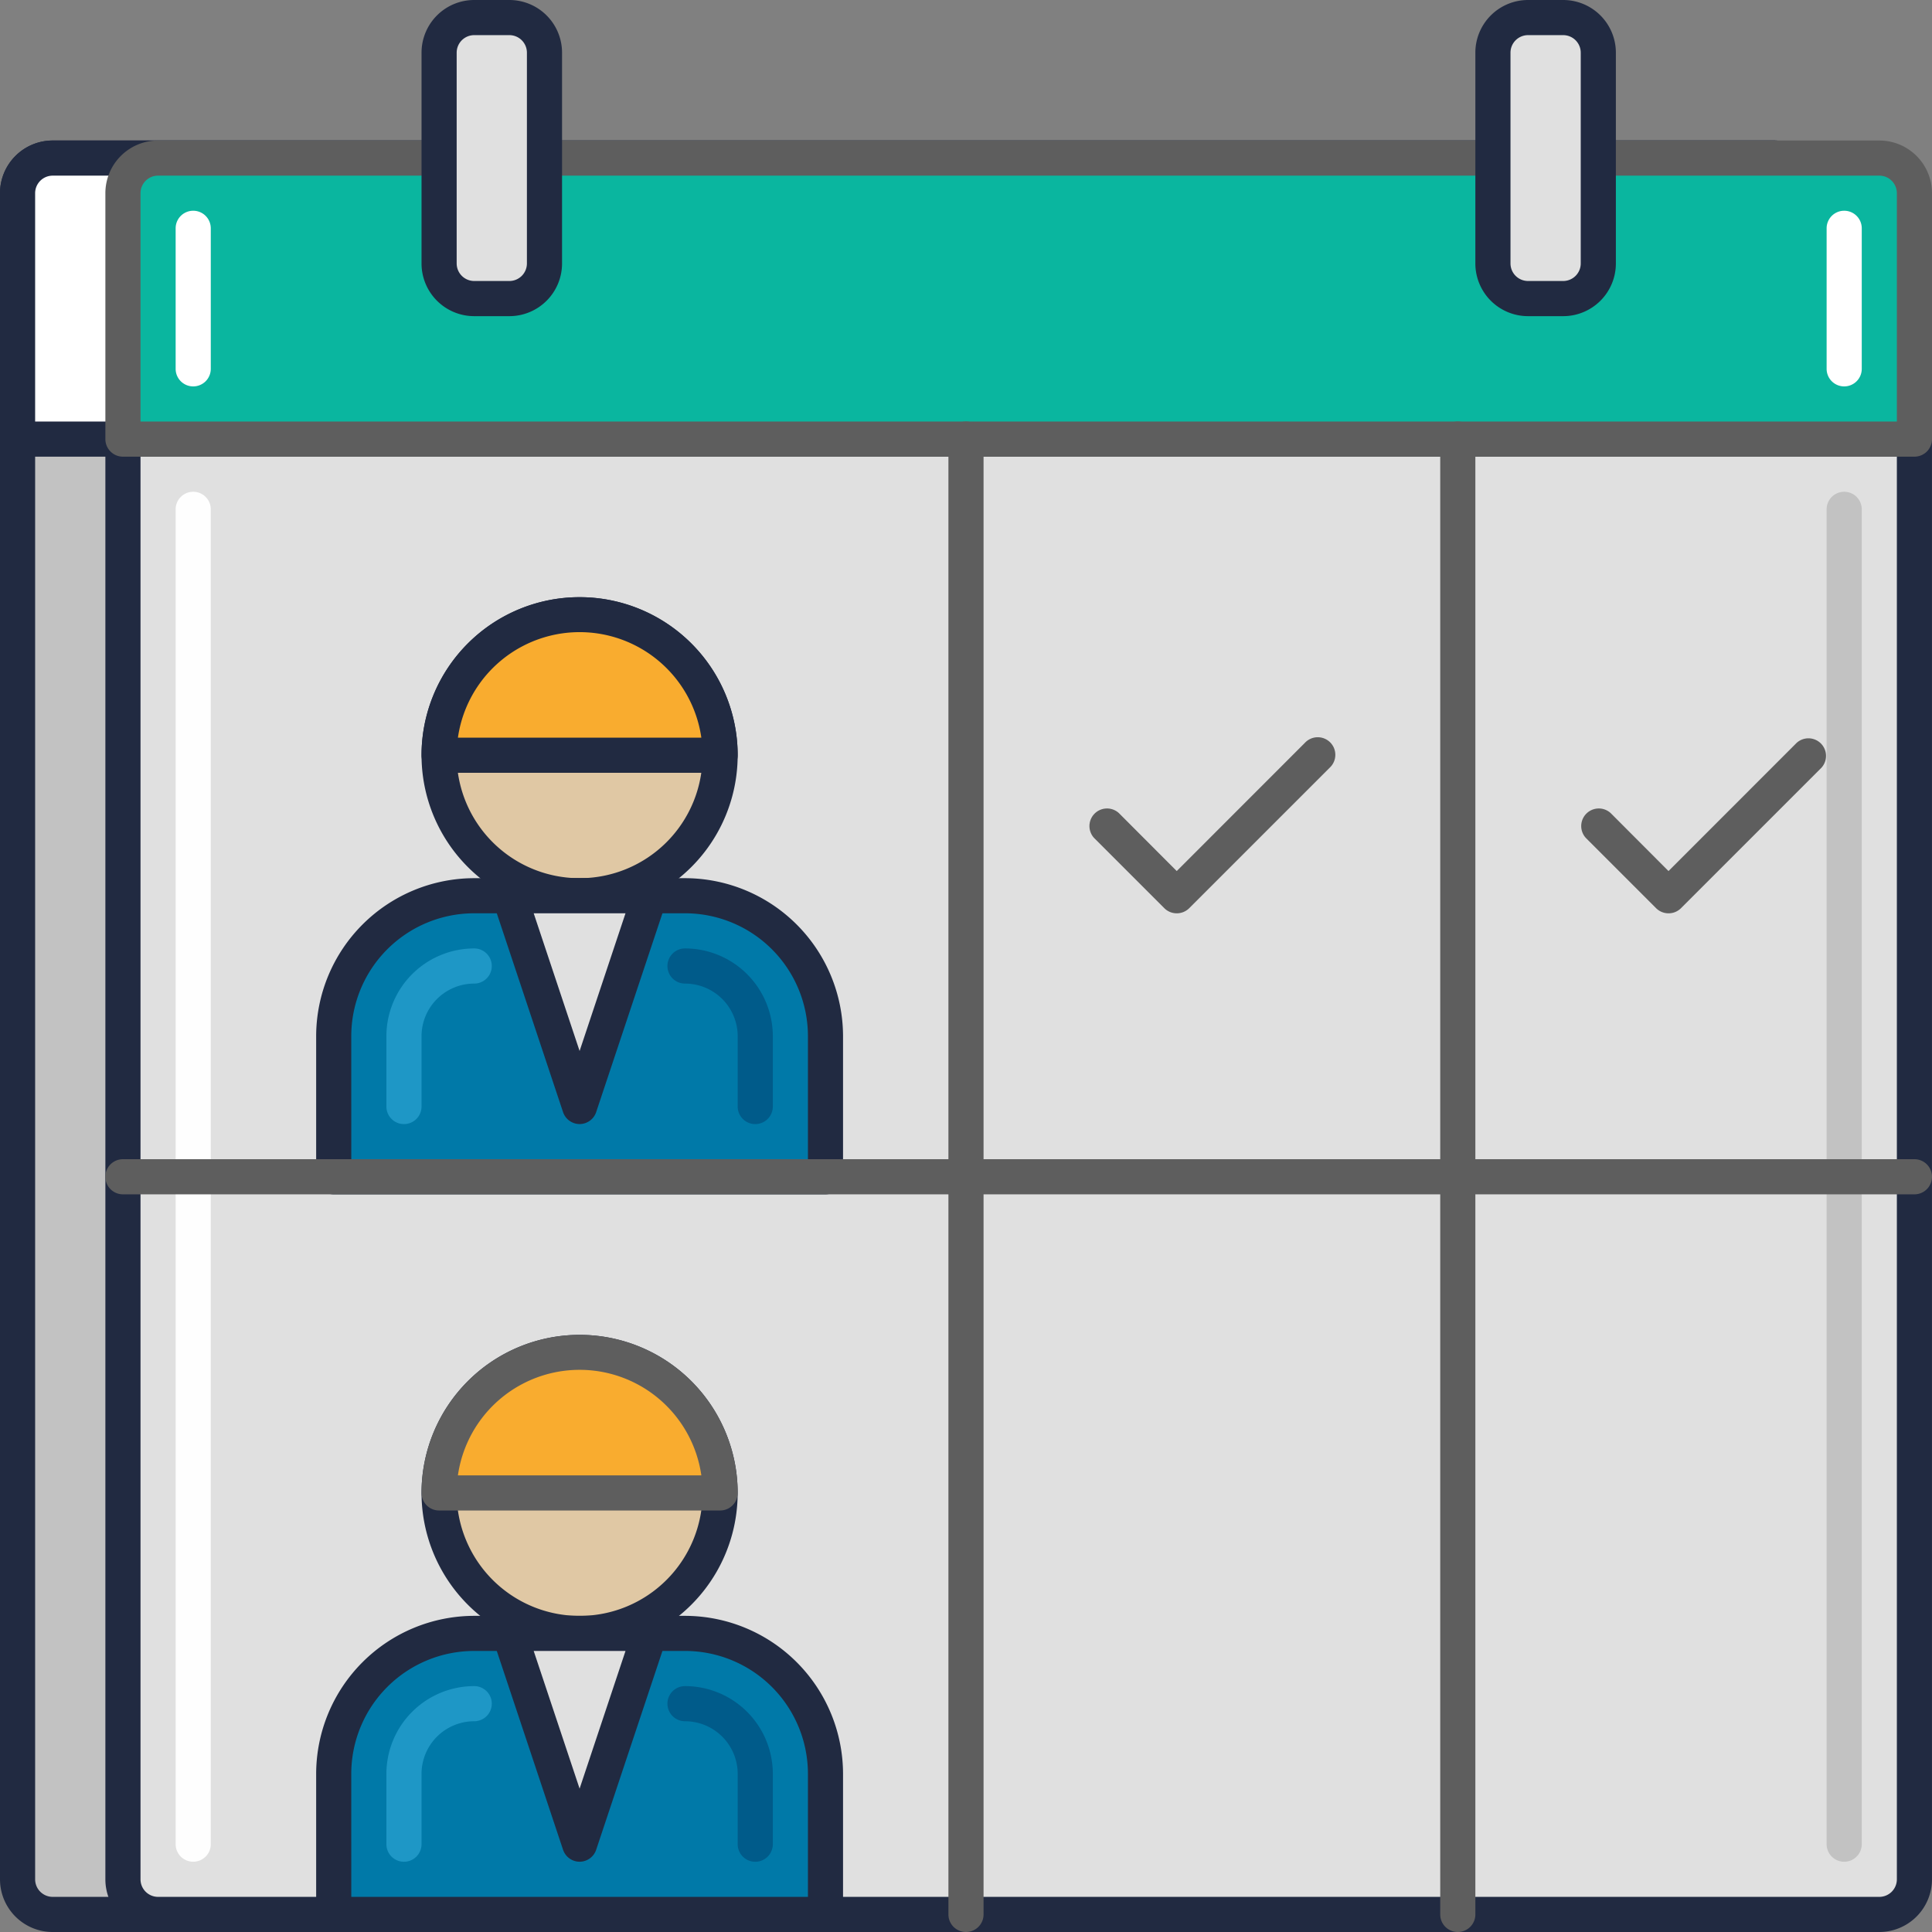
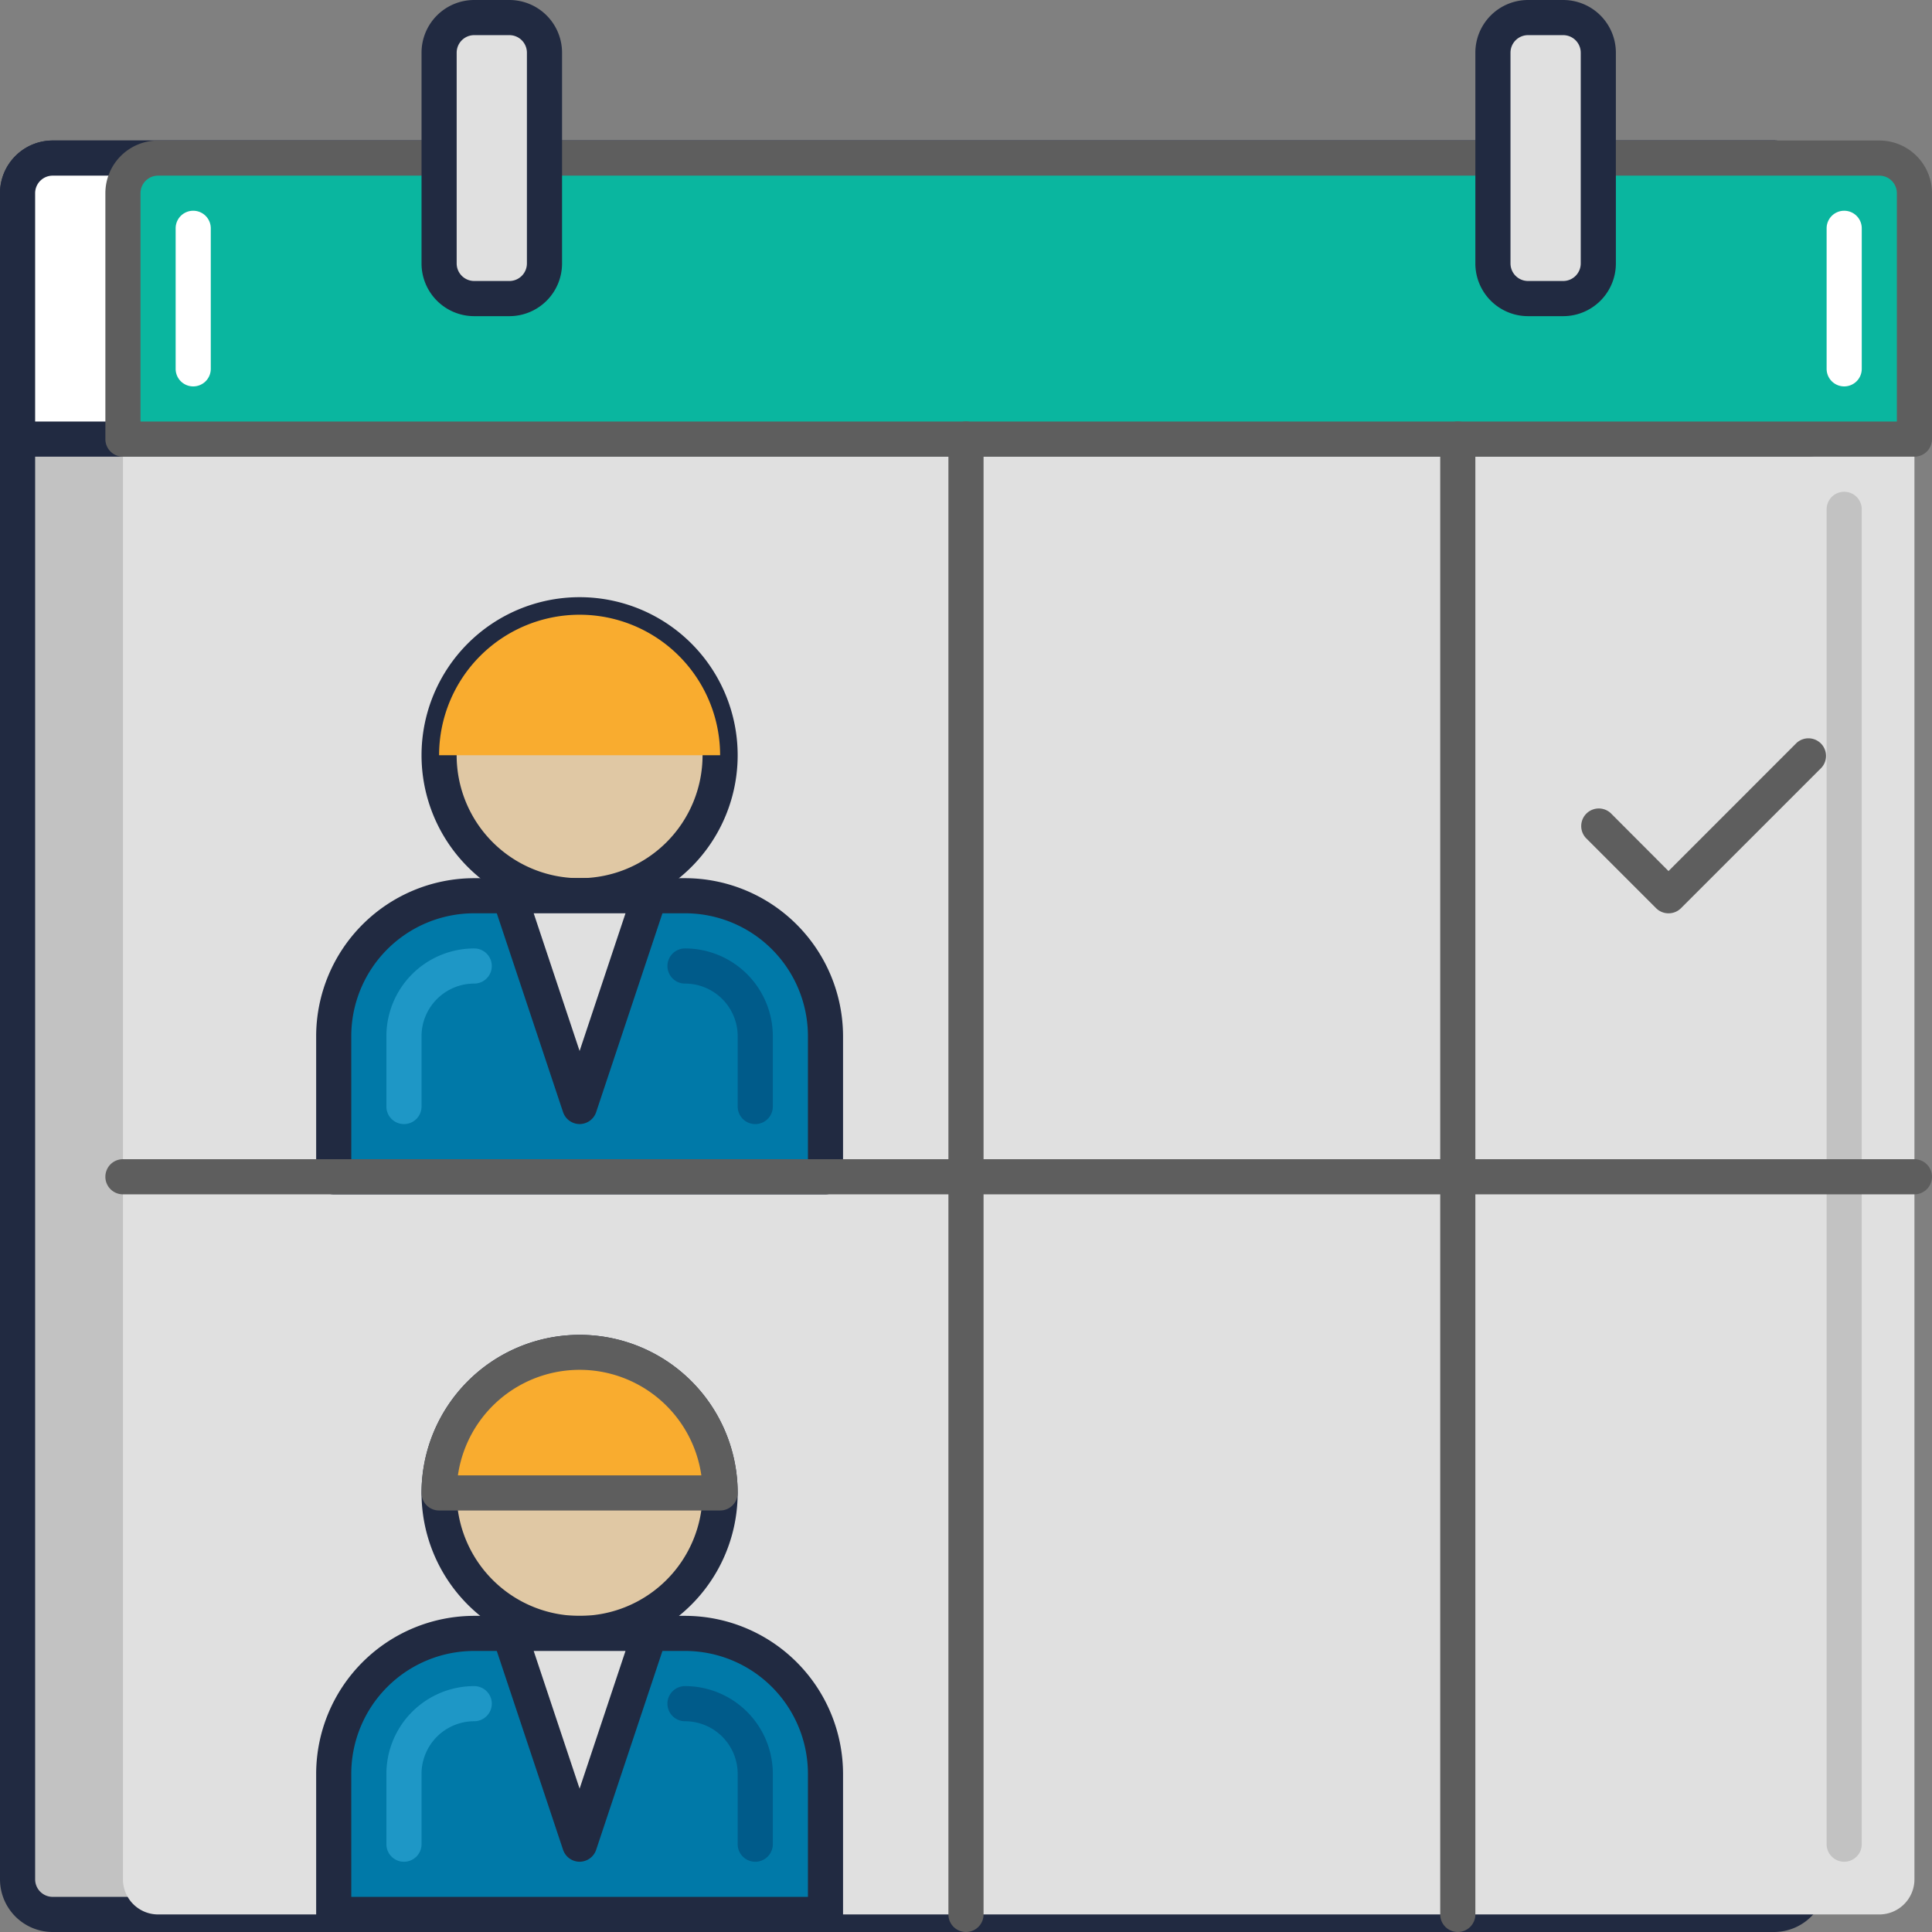
<svg xmlns="http://www.w3.org/2000/svg" width="70" height="70" viewBox="0 0 70 70">
  <rect x="0" y="0" width="70" height="70" fill="#808080" stroke="none" />
  <defs>
    <style>.a{fill:#c2c2c2;}.b{fill:#212a41;}.c{fill:#e0e0e0;}.d{fill:#fefefe;}.e{fill:#fff;}.f{fill:#0ab69f;}.g{fill:#5e5e5e;}.h{fill:#e0c8a4;}.i{fill:#0079a8;}.j{fill:#1e97c6;}.k{fill:#005b8a;}.l{fill:#f9ac2f;}</style>
  </defs>
  <g transform="translate(-4.5 -4.5)">
    <path class="a" d="M5,10.273V71.364a1.273,1.273,0,0,0,1.273,1.273H68.636a1.273,1.273,0,0,0,1.273-1.273V10.273A1.273,1.273,0,0,0,68.636,9H6.273A1.273,1.273,0,0,0,5,10.273Z" transform="translate(0.136 1.227)" />
    <path class="b" d="M68.773,73.409H6.409A1.909,1.909,0,0,1,4.5,71.5V10.409A1.909,1.909,0,0,1,6.409,8.5H68.773a1.909,1.909,0,0,1,1.909,1.909V71.5A1.909,1.909,0,0,1,68.773,73.409ZM6.409,9.773a.636.636,0,0,0-.636.636V71.5a.636.636,0,0,0,.636.636H68.773a.636.636,0,0,0,.636-.636V10.409a.636.636,0,0,0-.636-.636Z" transform="translate(0 1.091)" />
    <path class="c" d="M8,17H72.909V69.182a1.273,1.273,0,0,1-1.273,1.273H9.273A1.273,1.273,0,0,1,8,69.182Z" transform="translate(0.955 3.409)" />
-     <path class="b" d="M71.773,71.227H9.409A1.909,1.909,0,0,1,7.5,69.318V17.136a.636.636,0,0,1,.636-.636H73.045a.636.636,0,0,1,.636.636V69.318A1.909,1.909,0,0,1,71.773,71.227Zm-63-53.455V69.318a.636.636,0,0,0,.636.636H71.773a.636.636,0,0,0,.636-.636V17.773Z" transform="translate(0.818 3.273)" />
-     <path class="d" d="M10.136,68.136A.636.636,0,0,1,9.5,67.5V19.136a.636.636,0,1,1,1.273,0V67.5A.636.636,0,0,1,10.136,68.136Z" transform="translate(1.364 3.818)" />
    <path class="a" d="M57.136,68.136A.636.636,0,0,1,56.5,67.5V19.136a.636.636,0,1,1,1.273,0V67.5A.636.636,0,0,1,57.136,68.136Z" transform="translate(14.182 3.818)" />
    <path class="e" d="M69.909,19.182H5V10.273A1.273,1.273,0,0,1,6.273,9H68.636a1.273,1.273,0,0,1,1.273,1.273Z" transform="translate(0.136 1.227)" />
    <path class="b" d="M70.045,19.955H5.136a.636.636,0,0,1-.636-.636V10.409A1.909,1.909,0,0,1,6.409,8.5H68.773a1.909,1.909,0,0,1,1.909,1.909v8.909A.636.636,0,0,1,70.045,19.955ZM5.773,18.682H69.409V10.409a.636.636,0,0,0-.636-.636H6.409a.636.636,0,0,0-.636.636Z" transform="translate(0 1.091)" />
    <path class="f" d="M72.909,19.182H8V10.273A1.273,1.273,0,0,1,9.273,9H71.636a1.273,1.273,0,0,1,1.273,1.273Z" transform="translate(0.955 1.227)" />
    <path class="g" d="M73.045,19.955H8.136a.636.636,0,0,1-.636-.636V10.409A1.909,1.909,0,0,1,9.409,8.5H71.773a1.909,1.909,0,0,1,1.909,1.909v8.909A.636.636,0,0,1,73.045,19.955ZM8.773,18.682H72.409V10.409a.636.636,0,0,0-.636-.636H9.409a.636.636,0,0,0-.636.636Z" transform="translate(0.818 1.091)" />
    <path class="e" d="M57.136,16.864a.636.636,0,0,1-.636-.636V11.136a.636.636,0,1,1,1.273,0v5.091A.636.636,0,0,1,57.136,16.864Z" transform="translate(14.182 1.636)" />
    <path class="e" d="M10.136,16.864a.636.636,0,0,1-.636-.636V11.136a.636.636,0,0,1,1.273,0v5.091A.636.636,0,0,1,10.136,16.864Z" transform="translate(1.364 1.636)" />
    <rect class="c" width="3.818" height="10.182" rx="1" transform="translate(20.409 5.136)" />
    <path class="b" d="M19.682,15.955H18.409A1.909,1.909,0,0,1,16.5,14.045V6.409A1.909,1.909,0,0,1,18.409,4.5h1.273a1.909,1.909,0,0,1,1.909,1.909v7.636A1.909,1.909,0,0,1,19.682,15.955ZM18.409,5.773a.636.636,0,0,0-.636.636v7.636a.636.636,0,0,0,.636.636h1.273a.636.636,0,0,0,.636-.636V6.409a.636.636,0,0,0-.636-.636Z" transform="translate(3.273 0)" />
    <rect class="c" width="3.818" height="10.182" rx="1" transform="translate(58.591 5.136)" />
    <path class="b" d="M49.682,15.955H48.409A1.909,1.909,0,0,1,46.5,14.045V6.409A1.909,1.909,0,0,1,48.409,4.5h1.273a1.909,1.909,0,0,1,1.909,1.909v7.636A1.909,1.909,0,0,1,49.682,15.955ZM48.409,5.773a.636.636,0,0,0-.636.636v7.636a.636.636,0,0,0,.636.636h1.273a.636.636,0,0,0,.636-.636V6.409a.636.636,0,0,0-.636-.636Z" transform="translate(11.455 0)" />
    <circle class="h" cx="5.091" cy="5.091" r="5.091" transform="translate(20.409 26.773)" />
    <path class="b" d="M22.227,32.955a5.727,5.727,0,1,1,5.727-5.727,5.727,5.727,0,0,1-5.727,5.727Zm0-10.182a4.455,4.455,0,1,0,4.455,4.455,4.455,4.455,0,0,0-4.455-4.455Z" transform="translate(3.273 4.636)" />
    <path class="i" d="M19.091,30h7.636a5.091,5.091,0,0,1,5.091,5.091v5.091H14V35.091A5.091,5.091,0,0,1,19.091,30Z" transform="translate(2.591 6.955)" />
    <path class="b" d="M31.955,40.955H14.136a.636.636,0,0,1-.636-.636V35.227A5.734,5.734,0,0,1,19.227,29.5h7.636a5.734,5.734,0,0,1,5.727,5.727v5.091A.636.636,0,0,1,31.955,40.955ZM14.773,39.682H31.318V35.227a4.455,4.455,0,0,0-4.455-4.455H19.227a4.455,4.455,0,0,0-4.455,4.455Z" transform="translate(2.455 6.818)" />
    <path class="j" d="M16.136,37.864a.636.636,0,0,1-.636-.636V34.682A3.182,3.182,0,0,1,18.682,31.5a.636.636,0,1,1,0,1.273,1.909,1.909,0,0,0-1.909,1.909v2.545A.636.636,0,0,1,16.136,37.864Z" transform="translate(3 7.364)" />
    <path class="k" d="M26.682,37.864a.636.636,0,0,1-.636-.636V34.682a1.909,1.909,0,0,0-1.909-1.909.636.636,0,0,1,0-1.273,3.182,3.182,0,0,1,3.182,3.182v2.545A.636.636,0,0,1,26.682,37.864Z" transform="translate(5.182 7.364)" />
    <path class="c" d="M21.545,37.636,19,30h5.091Z" transform="translate(3.955 6.955)" />
    <path class="b" d="M21.682,38.409a.636.636,0,0,1-.6-.435l-2.545-7.636a.636.636,0,0,1,.6-.837h5.091a.636.636,0,0,1,.6.837l-2.545,7.636a.636.636,0,0,1-.6.435Zm-1.663-7.636,1.663,4.988,1.663-4.988Z" transform="translate(3.818 6.818)" />
    <path class="l" d="M22.091,22a5.091,5.091,0,0,1,5.091,5.091H17A5.091,5.091,0,0,1,22.091,22Z" transform="translate(3.409 4.773)" />
-     <path class="b" d="M27.318,27.864H17.136a.636.636,0,0,1-.636-.636,5.727,5.727,0,0,1,11.455,0A.636.636,0,0,1,27.318,27.864Zm-9.5-1.273h8.82a4.455,4.455,0,0,0-8.82,0Z" transform="translate(3.273 4.636)" />
    <circle class="h" cx="5.091" cy="5.091" r="5.091" transform="translate(20.409 53.5)" />
    <path class="b" d="M22.227,53.955a5.727,5.727,0,1,1,5.727-5.727,5.727,5.727,0,0,1-5.727,5.727Zm0-10.182a4.455,4.455,0,1,0,4.455,4.455,4.455,4.455,0,0,0-4.455-4.455Z" transform="translate(3.273 10.364)" />
    <path class="i" d="M19.091,51h7.636a5.091,5.091,0,0,1,5.091,5.091v5.091H14V56.091A5.091,5.091,0,0,1,19.091,51Z" transform="translate(2.591 12.682)" />
    <path class="b" d="M31.955,61.955H14.136a.636.636,0,0,1-.636-.636V56.227A5.734,5.734,0,0,1,19.227,50.5h7.636a5.734,5.734,0,0,1,5.727,5.727v5.091A.636.636,0,0,1,31.955,61.955ZM14.773,60.682H31.318V56.227a4.455,4.455,0,0,0-4.455-4.455H19.227a4.455,4.455,0,0,0-4.455,4.455Z" transform="translate(2.455 12.545)" />
    <path class="j" d="M16.136,58.864a.636.636,0,0,1-.636-.636V55.682A3.182,3.182,0,0,1,18.682,52.5a.636.636,0,1,1,0,1.273,1.909,1.909,0,0,0-1.909,1.909v2.545A.636.636,0,0,1,16.136,58.864Z" transform="translate(3 13.091)" />
    <path class="k" d="M26.682,58.864a.636.636,0,0,1-.636-.636V55.682a1.909,1.909,0,0,0-1.909-1.909.636.636,0,1,1,0-1.273,3.182,3.182,0,0,1,3.182,3.182v2.545A.636.636,0,0,1,26.682,58.864Z" transform="translate(5.182 13.091)" />
    <path class="c" d="M21.545,58.636,19,51h5.091Z" transform="translate(3.955 12.682)" />
    <path class="b" d="M21.682,59.409a.636.636,0,0,1-.6-.435l-2.545-7.636a.636.636,0,0,1,.6-.837h5.091a.636.636,0,0,1,.6.837l-2.545,7.636a.636.636,0,0,1-.6.435Zm-1.663-7.636,1.663,4.988,1.663-4.988Z" transform="translate(3.818 12.545)" />
    <path class="l" d="M22.091,43a5.091,5.091,0,0,1,5.091,5.091H17A5.091,5.091,0,0,1,22.091,43Z" transform="translate(3.409 10.5)" />
    <g transform="translate(8.318 19.773)">
      <path class="g" d="M27.318,48.864H17.136a.636.636,0,0,1-.636-.636,5.727,5.727,0,0,1,11.455,0A.636.636,0,0,1,27.318,48.864Zm-9.5-1.273h8.82a4.455,4.455,0,0,0-8.82,0Z" transform="translate(-5.045 -9.409)" />
      <path class="g" d="M32.136,71.227a.636.636,0,0,1-.636-.636V17.136a.636.636,0,1,1,1.273,0V70.591A.636.636,0,0,1,32.136,71.227Z" transform="translate(-0.955 -16.5)" />
      <path class="g" d="M46.136,71.227a.636.636,0,0,1-.636-.636V17.136a.636.636,0,1,1,1.273,0V70.591A.636.636,0,0,1,46.136,71.227Z" transform="translate(2.864 -16.5)" />
      <path class="g" d="M73.045,38.773H8.136a.636.636,0,1,1,0-1.273H73.045a.636.636,0,1,1,0,1.273Z" transform="translate(-7.5 -10.773)" />
-       <path class="g" d="M38.682,31.864a.636.636,0,0,1-.451-.186l-2.545-2.545a.637.637,0,0,1,.9-.9l2.095,2.1,4.64-4.642a.637.637,0,1,1,.9.9l-5.091,5.091A.636.636,0,0,1,38.682,31.864Z" transform="translate(0.136 -14.046)" />
      <path class="g" d="M52.682,31.864a.636.636,0,0,1-.451-.186l-2.545-2.545a.637.637,0,0,1,.9-.9l2.095,2.1,4.64-4.642a.637.637,0,0,1,.9.9l-5.091,5.091A.636.636,0,0,1,52.682,31.864Z" transform="translate(3.954 -14.046)" />
    </g>
  </g>
</svg>